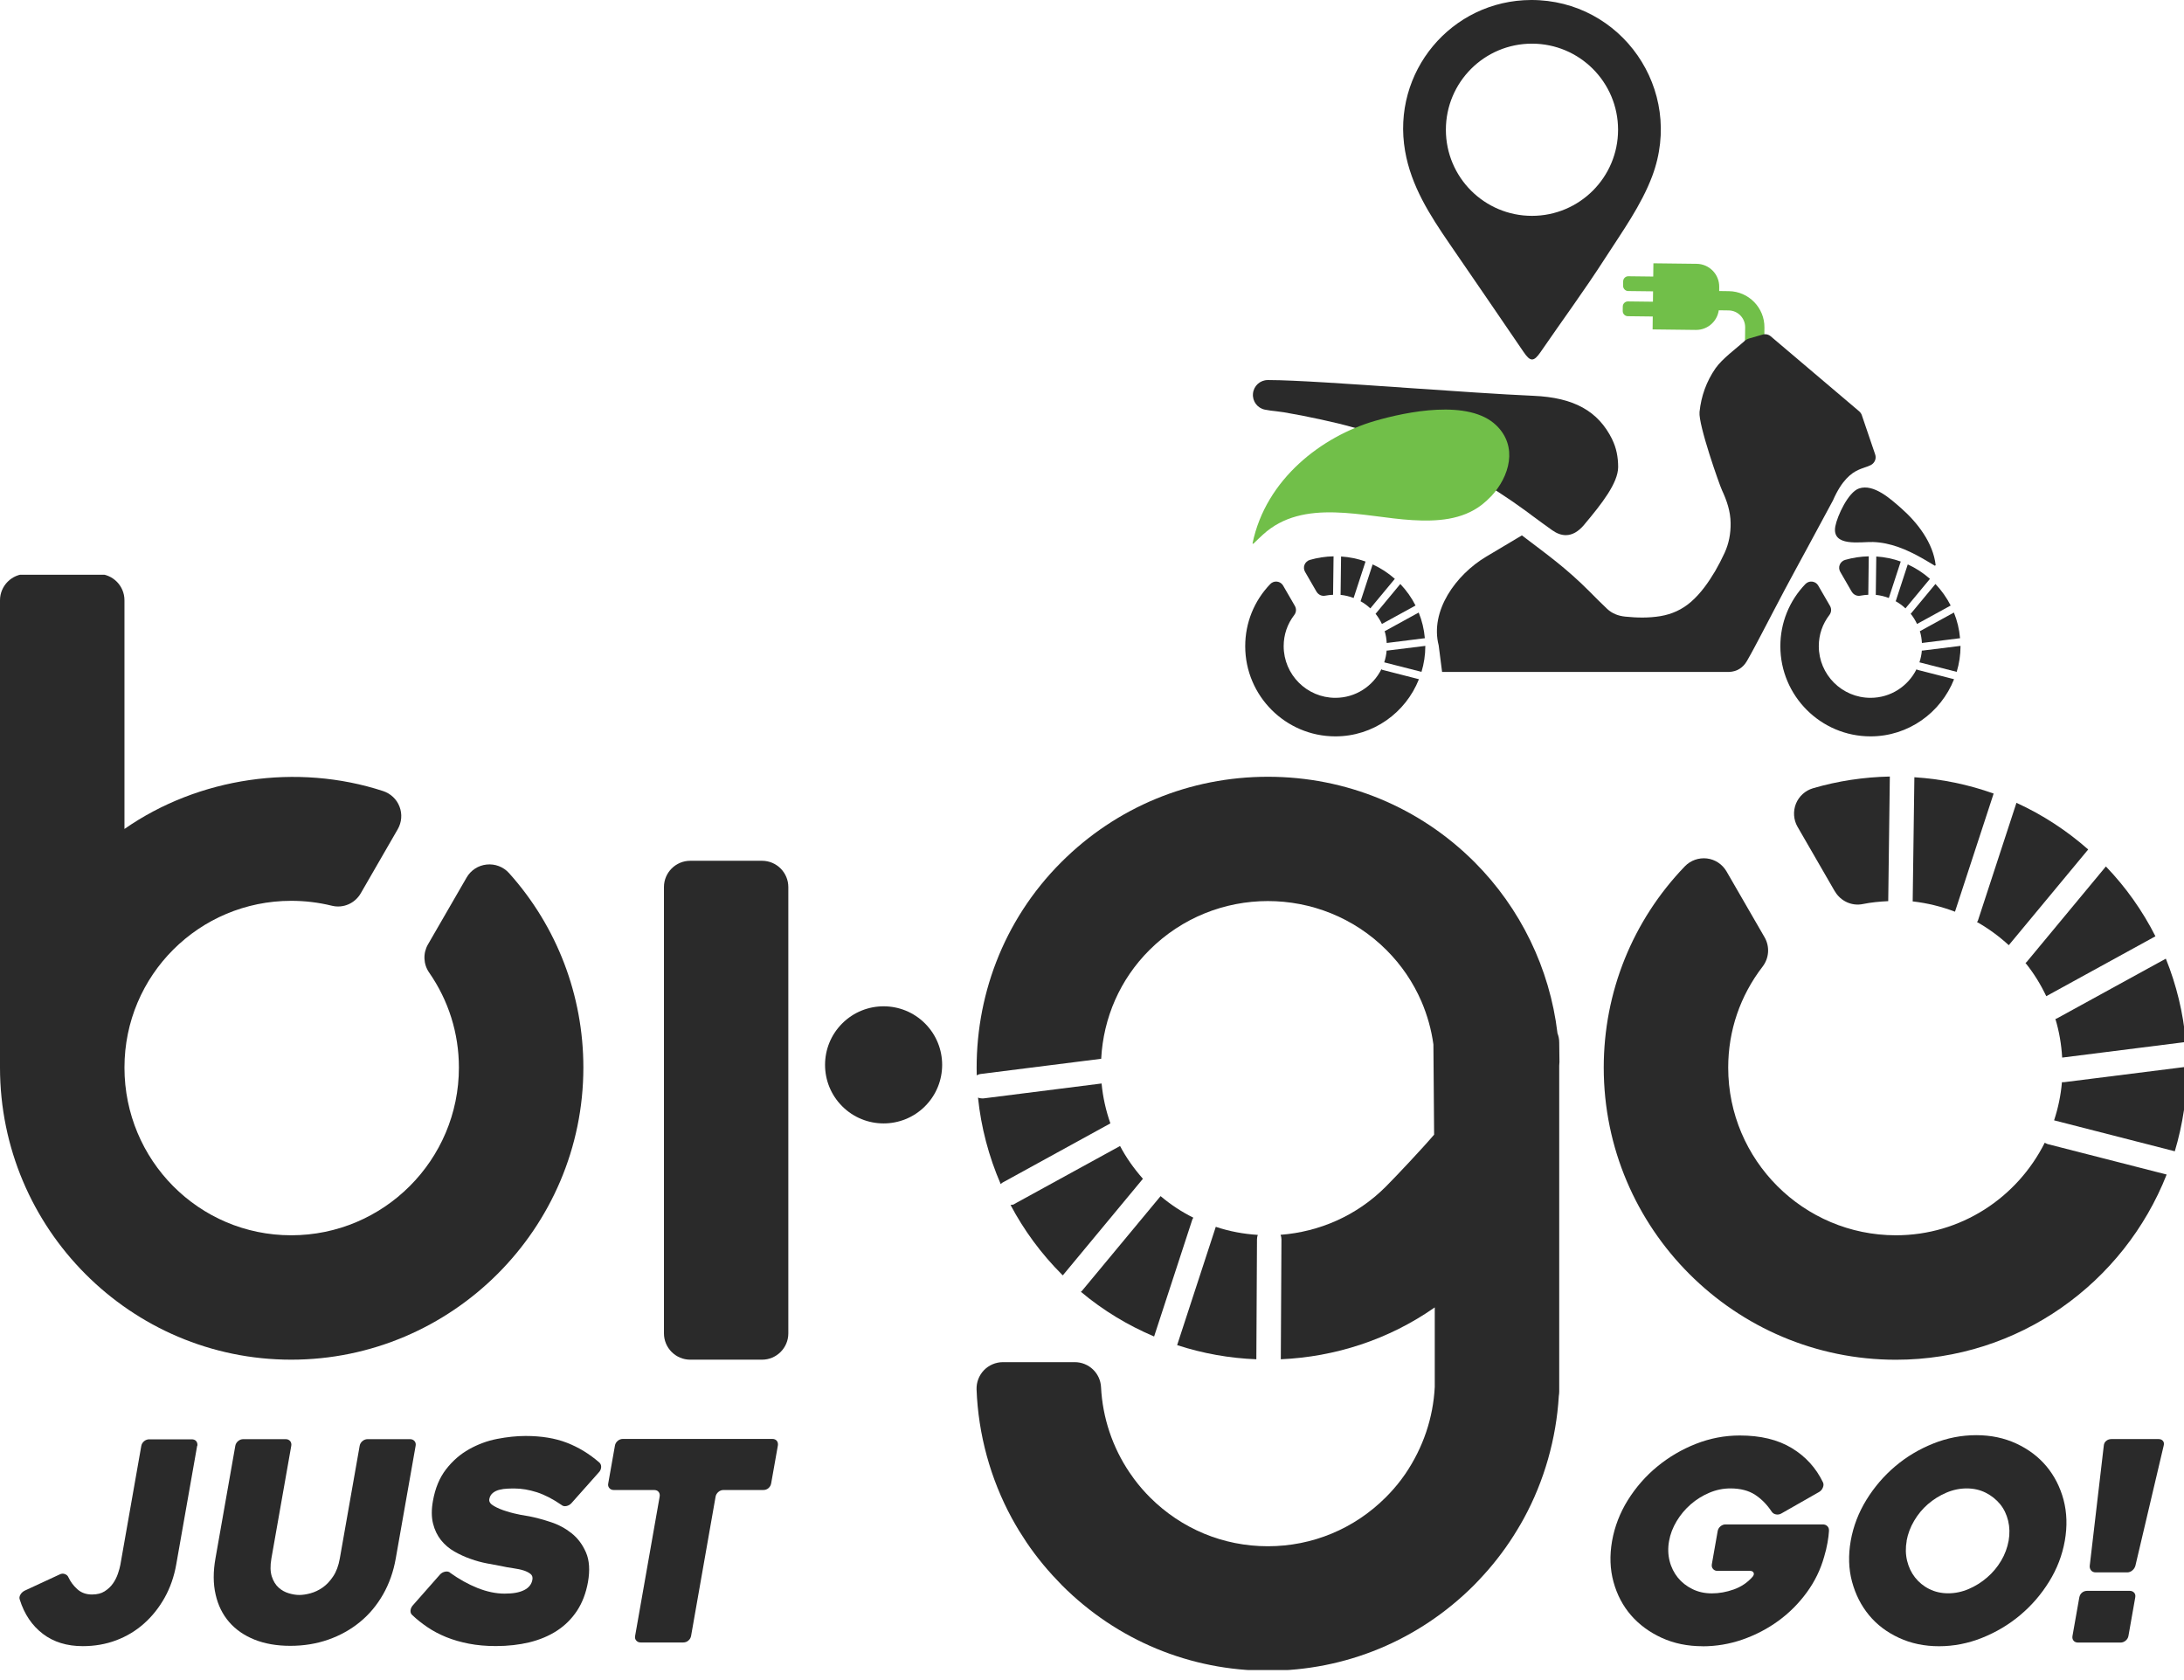
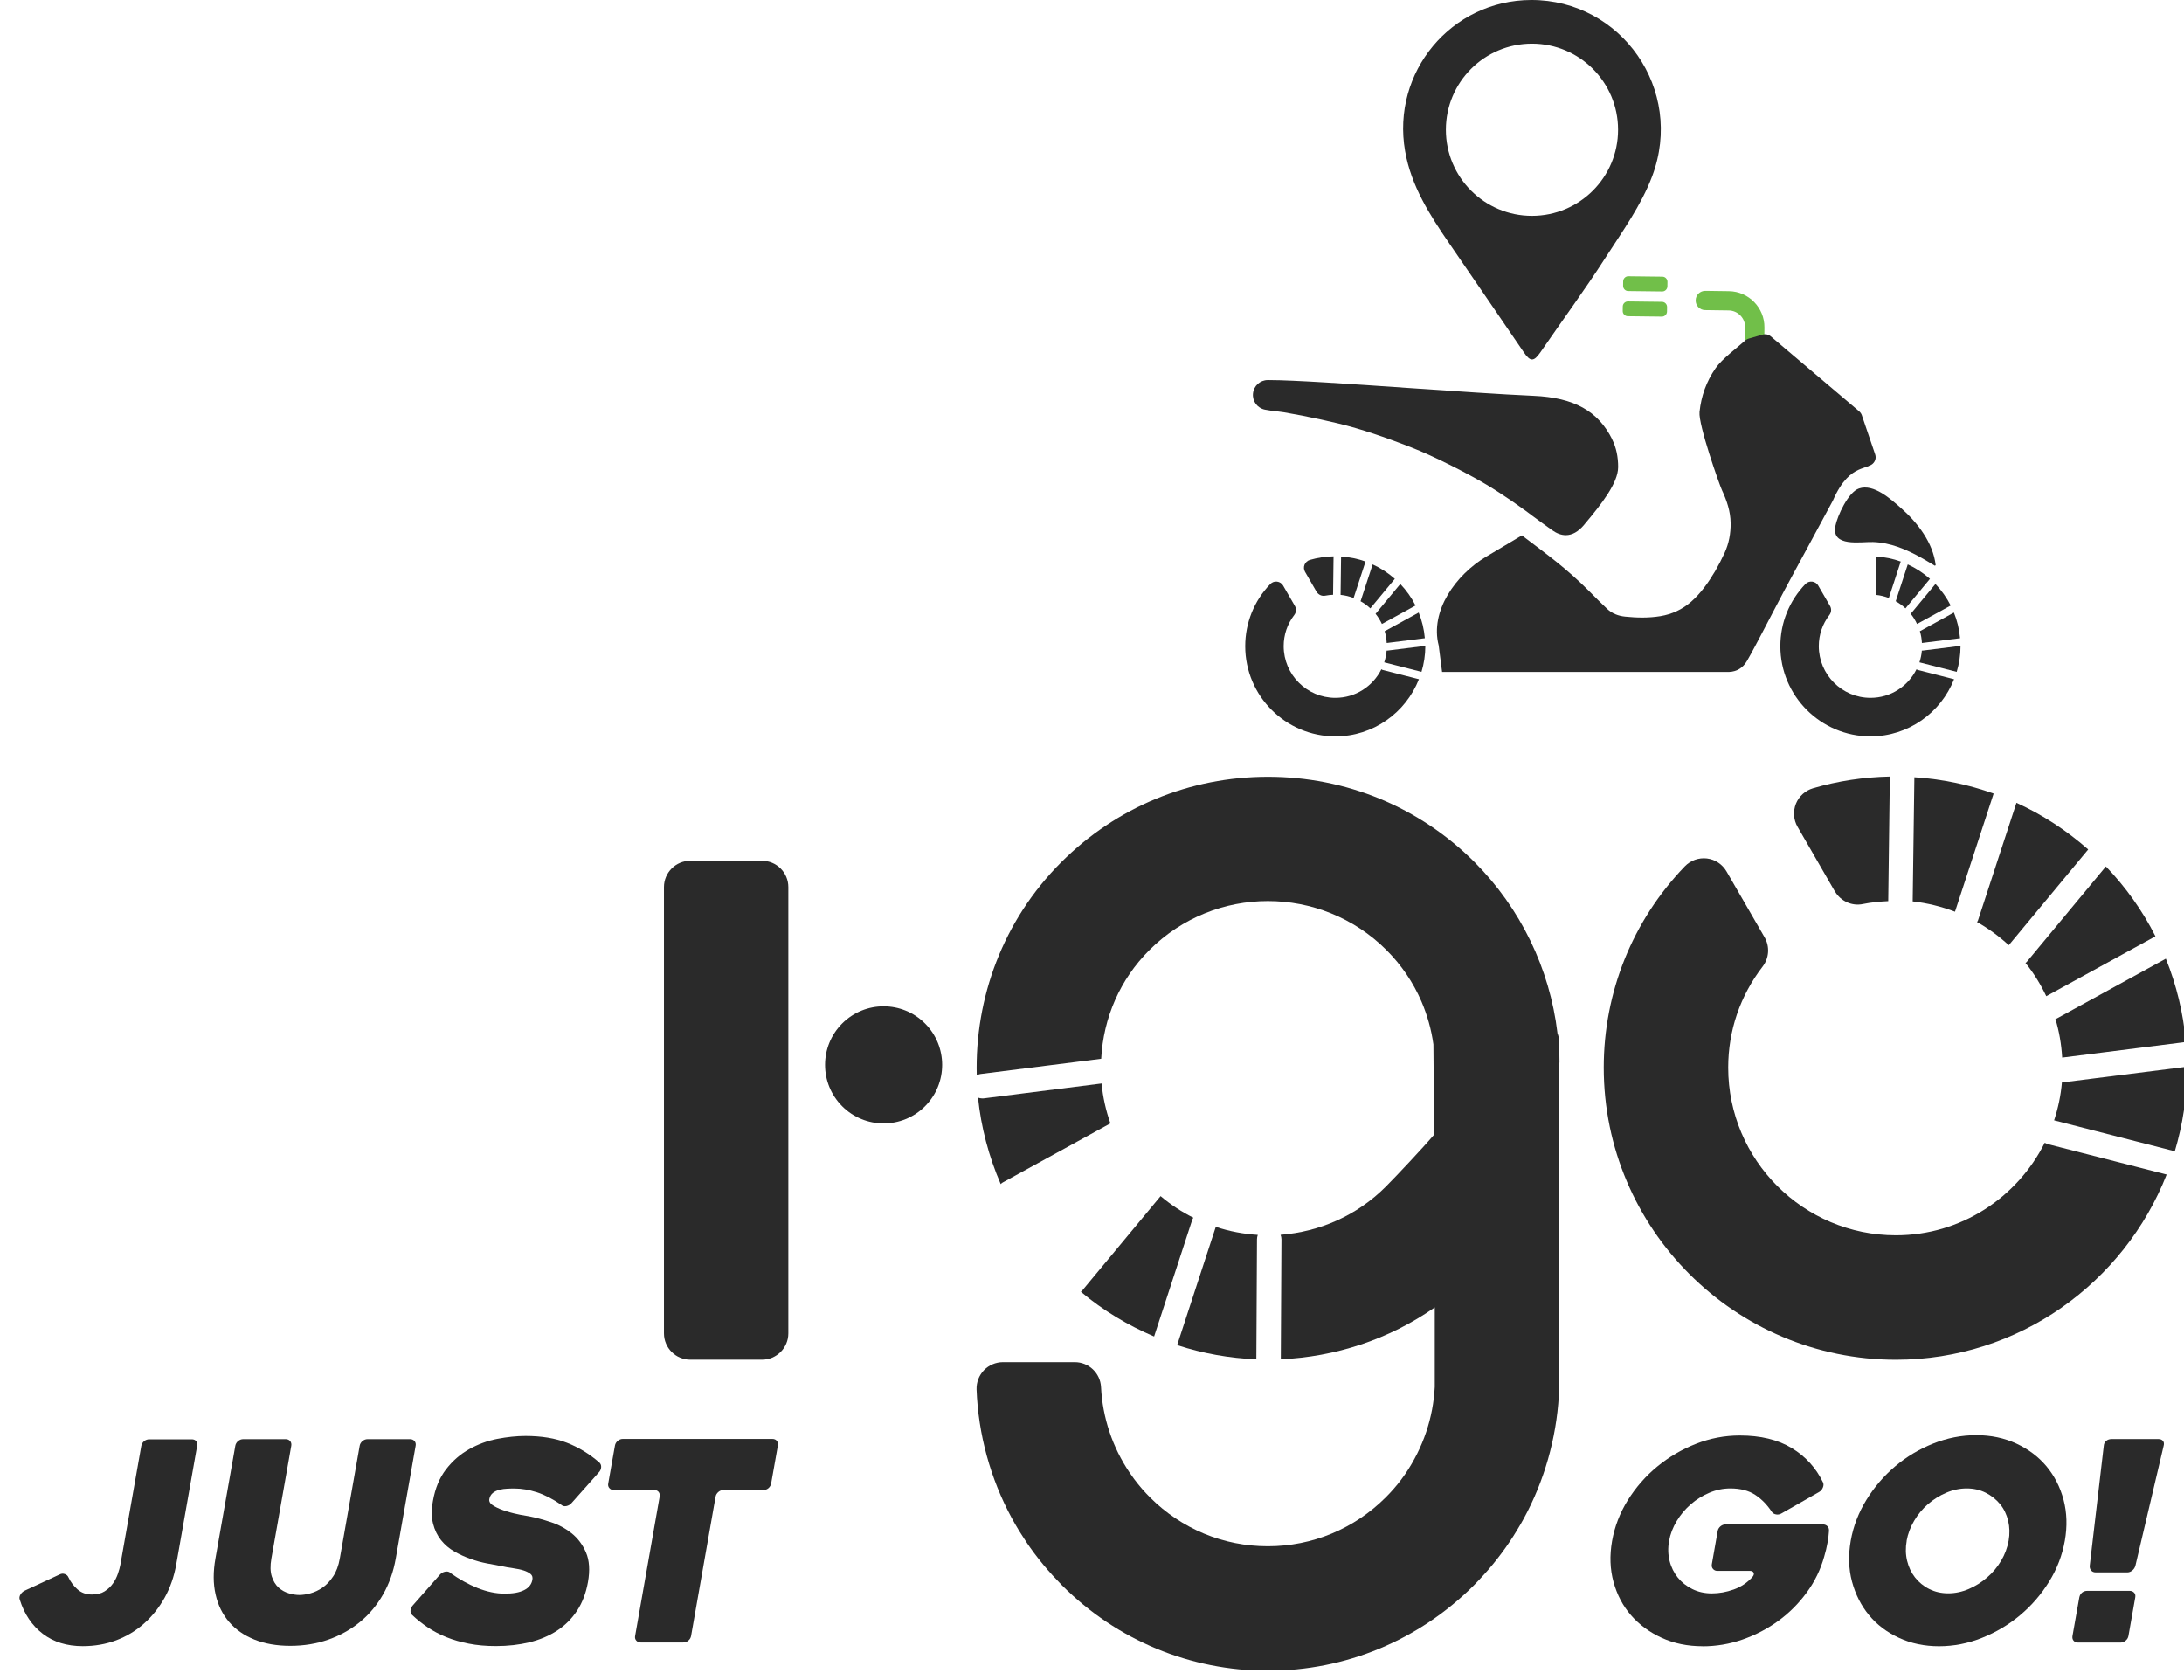
<svg xmlns="http://www.w3.org/2000/svg" width="156" height="120" viewBox="0 0 156 120" fill="none">
  <g clip-path="url(#clip0_309_12417)">
    <path d="M116.283 21.529L118.715 21.558C118.915 21.561 119.078 21.728 119.076 21.928L119.072 22.253C119.07 22.453 118.902 22.617 118.702 22.614L116.27 22.585C116.07 22.583 115.907 22.415 115.909 22.215L115.913 21.89C115.915 21.69 116.083 21.526 116.283 21.529Z" fill="#71BF49" />
    <path d="M116.31 19.731L118.743 19.76C118.942 19.762 119.106 19.93 119.104 20.13L119.1 20.455C119.097 20.655 118.93 20.819 118.73 20.816L116.297 20.787C116.098 20.785 115.934 20.617 115.936 20.417L115.94 20.092C115.943 19.892 116.11 19.728 116.31 19.731Z" fill="#71BF49" />
-     <path d="M118.043 23.528L118.1 18.806L121.189 18.843C122.091 18.854 122.813 19.594 122.802 20.496L122.785 21.952C122.774 22.854 122.034 23.576 121.132 23.565L118.043 23.528Z" fill="#71BF49" />
    <path d="M125.797 26.3C125.671 26.426 125.5 26.5 125.306 26.495C124.923 26.495 124.62 26.181 124.626 25.798L124.655 23.383C124.66 22.72 124.129 22.178 123.473 22.172L121.8 22.149C121.417 22.149 121.114 21.835 121.12 21.453C121.12 21.07 121.434 20.767 121.817 20.773L123.49 20.796C124.906 20.813 126.048 21.984 126.031 23.4L126.002 25.815C126.002 26.004 125.922 26.175 125.797 26.3Z" fill="#71BF49" />
    <path d="M101.112 43.254C100.827 42.689 100.456 42.169 100.022 41.712L98.275 43.819C98.275 43.819 98.257 43.831 98.252 43.836C98.434 44.059 98.583 44.305 98.709 44.567L101.112 43.248V43.254Z" fill="#2A2A2A" />
    <path d="M94.043 42.266C94.169 42.483 94.42 42.597 94.66 42.546C94.843 42.512 95.031 42.489 95.22 42.483L95.254 39.736C94.677 39.748 94.112 39.834 93.558 39.993C93.387 40.045 93.25 40.17 93.181 40.336C93.113 40.502 93.13 40.69 93.215 40.839L94.038 42.266H94.043Z" fill="#2A2A2A" />
    <path d="M101.335 43.751L98.931 45.07C98.931 45.07 98.914 45.07 98.903 45.075C98.988 45.35 99.034 45.635 99.051 45.926L101.775 45.584C101.718 44.938 101.569 44.322 101.335 43.751Z" fill="#2A2A2A" />
    <path d="M99.628 41.341C99.154 40.924 98.623 40.576 98.046 40.313L97.195 42.911C97.195 42.911 97.178 42.928 97.178 42.94C97.435 43.083 97.669 43.254 97.88 43.454L99.633 41.341H99.628Z" fill="#2A2A2A" />
    <path d="M97.538 40.108C96.984 39.908 96.402 39.788 95.791 39.748L95.756 42.477V42.489C96.082 42.523 96.39 42.597 96.687 42.712L97.538 40.108Z" fill="#2A2A2A" />
    <path d="M98.726 47.833C98.726 47.833 98.686 47.816 98.668 47.805C98.063 49.015 96.824 49.843 95.385 49.843C93.347 49.843 91.691 48.187 91.691 46.149C91.691 45.338 91.953 44.567 92.45 43.922C92.593 43.734 92.61 43.482 92.49 43.277L91.651 41.826C91.559 41.666 91.4 41.564 91.217 41.541C91.04 41.518 90.857 41.587 90.731 41.718C89.578 42.917 88.944 44.493 88.944 46.155C88.944 49.706 91.834 52.596 95.385 52.596C98.097 52.596 100.41 50.9 101.352 48.513L98.72 47.839L98.726 47.833Z" fill="#2A2A2A" />
    <path d="M99.091 46.469C99.091 46.469 99.068 46.469 99.057 46.469C99.057 46.469 99.051 46.469 99.045 46.469C99.023 46.76 98.96 47.04 98.874 47.308L101.535 47.988C101.712 47.405 101.809 46.783 101.809 46.143C101.809 46.138 101.809 46.132 101.809 46.132L99.097 46.469H99.091Z" fill="#2A2A2A" />
    <path d="M139.336 43.254C139.05 42.689 138.679 42.169 138.245 41.712L136.498 43.819C136.498 43.819 136.481 43.831 136.475 43.836C136.658 44.059 136.806 44.305 136.932 44.567L139.336 43.248V43.254Z" fill="#2A2A2A" />
-     <path d="M132.272 42.266C132.398 42.483 132.649 42.597 132.889 42.546C133.072 42.512 133.26 42.489 133.449 42.483L133.483 39.736C132.906 39.748 132.341 39.834 131.787 39.993C131.616 40.045 131.479 40.17 131.41 40.336C131.342 40.502 131.359 40.69 131.444 40.839L132.267 42.266H132.272Z" fill="#2A2A2A" />
    <path d="M139.564 43.751L137.16 45.07C137.16 45.07 137.143 45.07 137.132 45.075C137.218 45.35 137.263 45.635 137.28 45.926L140.004 45.584C139.947 44.938 139.798 44.322 139.564 43.751Z" fill="#2A2A2A" />
    <path d="M137.851 41.341C137.377 40.924 136.846 40.576 136.269 40.313L135.419 42.911C135.419 42.911 135.401 42.928 135.401 42.94C135.658 43.083 135.893 43.254 136.104 43.454L137.857 41.341H137.851Z" fill="#2A2A2A" />
    <path d="M135.767 40.108C135.213 39.908 134.631 39.788 134.02 39.748L133.985 42.477V42.489C134.311 42.523 134.619 42.597 134.916 42.712L135.767 40.108Z" fill="#2A2A2A" />
    <path d="M136.949 47.833C136.949 47.833 136.909 47.816 136.892 47.805C136.287 49.015 135.048 49.843 133.609 49.843C131.57 49.843 129.914 48.187 129.914 46.149C129.914 45.338 130.177 44.567 130.674 43.922C130.816 43.734 130.834 43.482 130.714 43.277L129.874 41.826C129.783 41.666 129.623 41.564 129.44 41.541C129.263 41.518 129.081 41.587 128.955 41.718C127.802 42.917 127.168 44.493 127.168 46.155C127.168 49.706 130.057 52.596 133.609 52.596C136.321 52.596 138.634 50.9 139.576 48.513L136.943 47.839L136.949 47.833Z" fill="#2A2A2A" />
    <path d="M137.32 46.469C137.32 46.469 137.297 46.469 137.286 46.469C137.286 46.469 137.28 46.469 137.275 46.469C137.252 46.76 137.189 47.04 137.103 47.308L139.764 47.988C139.941 47.405 140.038 46.783 140.038 46.143C140.038 46.138 140.038 46.132 140.038 46.132L137.326 46.469H137.32Z" fill="#2A2A2A" />
    <path d="M103.008 48.005L102.763 46.098C102.129 43.636 103.985 41.05 106.166 39.754L108.707 38.24C110.586 39.668 111.853 40.565 113.515 42.226C113.937 42.649 114.354 43.077 114.794 43.488C115.154 43.825 115.588 43.99 116.084 44.042C116.924 44.128 117.763 44.145 118.597 44.008C119.425 43.871 120.161 43.534 120.795 42.98C121.503 42.358 122.034 41.592 122.514 40.787C122.759 40.365 122.982 39.931 123.188 39.485C123.496 38.812 123.627 38.098 123.616 37.355C123.605 36.522 123.348 35.762 122.999 35.014C122.811 34.609 121.303 30.338 121.395 29.424C121.515 28.282 121.886 27.248 122.537 26.306C123.011 25.621 124.05 24.867 124.672 24.308C124.752 24.239 126.254 25.079 126.631 25.456C127.51 26.341 128.39 27.214 129.24 28.122C129.84 28.756 130.377 29.447 130.822 30.206C131.416 31.223 133.808 31.765 133.694 32.947C133.62 33.741 132.187 32.844 130.925 35.745C130.297 36.904 129.674 38.069 129.046 39.228C128.527 40.188 128.001 41.147 127.487 42.112C126.928 43.163 126.385 44.219 125.831 45.27C125.483 45.926 125.146 46.583 124.775 47.222C124.501 47.691 124.067 47.971 123.513 47.993H103.008V48.005Z" fill="#2A2A2A" />
    <path d="M138.2 40.405C137.891 40.222 137.583 40.033 137.269 39.856C136.195 39.251 135.036 38.754 133.786 38.714C132.901 38.686 130.811 39.097 131.096 37.584C131.233 36.864 132.01 35.151 132.786 34.889C133.843 34.529 135.07 35.665 135.79 36.293C136.96 37.321 138.085 38.772 138.262 40.37C138.245 40.382 138.222 40.393 138.205 40.405H138.2Z" fill="#2A2A2A" />
    <path d="M115.159 31.383C114.154 29.356 112.424 28.396 109.541 28.271C107.188 28.168 103.836 27.934 100.593 27.711C96.396 27.42 92.433 27.146 90.64 27.146H90.555C90.006 27.146 89.549 27.563 89.498 28.111C89.447 28.659 89.812 29.15 90.349 29.259C90.617 29.316 90.891 29.344 91.154 29.373C91.348 29.396 91.531 29.418 91.702 29.447C92.553 29.59 93.432 29.761 94.392 29.972C95.128 30.132 95.996 30.332 96.853 30.583C97.675 30.823 98.52 31.103 99.439 31.44C100.262 31.742 101.215 32.096 102.106 32.508C103.162 32.993 104.224 33.524 105.264 34.095C106.457 34.746 107.679 35.54 109.004 36.505L109.455 36.842C109.912 37.178 110.386 37.527 110.86 37.864C111.196 38.103 111.522 38.223 111.842 38.223C112.298 38.223 112.738 37.978 113.149 37.487L113.195 37.43C114.4 35.996 115.576 34.5 115.582 33.364C115.582 32.622 115.445 31.977 115.159 31.394V31.383Z" fill="#2A2A2A" />
    <path d="M124.918 24.182L125.906 23.897C126.105 23.84 126.322 23.885 126.482 24.022L132.798 29.378C132.883 29.453 132.952 29.55 132.986 29.652L133.94 32.456C134.122 32.993 133.551 33.478 133.049 33.216L128.298 30.686C128.207 30.635 128.127 30.566 128.07 30.475L124.564 25.13C124.33 24.776 124.507 24.296 124.918 24.182Z" fill="#2A2A2A" />
    <path d="M109.369 -2.68196e-05C103.659 0.017 99.382 5.156 100.364 10.792C100.798 13.287 102.123 15.349 103.516 17.381C105.286 19.962 107.062 22.543 108.821 25.13C109.312 25.855 109.552 25.855 110.043 25.142C111.573 22.915 113.178 20.733 114.64 18.461C115.867 16.553 117.238 14.664 118.02 12.568C120.327 6.401 115.81 -0.017 109.363 -2.68196e-05H109.369ZM109.426 15.417C106.029 15.417 103.277 12.665 103.277 9.267C103.277 5.87 106.029 3.118 109.426 3.118C112.824 3.118 115.576 5.87 115.576 9.267C115.576 12.665 112.824 15.417 109.426 15.417Z" fill="#2A2A2A" />
-     <path d="M106.503 35.46C107.828 34.038 108.444 31.891 106.874 30.378C104.915 28.493 100.484 29.401 98.189 30.069C94.466 31.16 90.418 34.181 89.464 38.823C89.493 38.834 89.498 38.834 89.521 38.84C89.749 38.623 89.972 38.4 90.206 38.189C93.096 35.534 97.43 36.95 100.884 37.15C102.609 37.253 104.441 37.15 105.858 36.042C106.086 35.865 106.303 35.665 106.503 35.454V35.46Z" fill="#71BF49" />
    <g clip-path="url(#clip1_309_12417)">
      <path d="M14.083 103.266L12.589 111.739C12.435 112.611 12.156 113.409 11.757 114.122C11.352 114.84 10.861 115.456 10.28 115.969C9.698 116.488 9.037 116.882 8.296 117.161C7.555 117.44 6.756 117.577 5.913 117.577C4.784 117.577 3.832 117.286 3.062 116.699C2.292 116.112 1.739 115.297 1.414 114.259C1.368 114.139 1.386 114.019 1.46 113.894C1.534 113.769 1.642 113.672 1.773 113.609L4.259 112.457C4.39 112.389 4.516 112.383 4.635 112.429C4.755 112.474 4.841 112.548 4.886 112.657C5.035 112.976 5.246 113.261 5.525 113.512C5.804 113.763 6.152 113.888 6.568 113.888C6.933 113.888 7.235 113.814 7.475 113.66C7.714 113.506 7.914 113.324 8.068 113.101C8.222 112.885 8.336 112.651 8.421 112.406C8.507 112.161 8.564 111.944 8.598 111.762L10.092 103.278C10.115 103.147 10.183 103.033 10.291 102.941C10.4 102.85 10.525 102.804 10.662 102.804H13.69C13.838 102.804 13.946 102.85 14.02 102.941C14.089 103.033 14.117 103.147 14.094 103.278L14.083 103.266Z" fill="#2A2A2A" />
      <path d="M16.808 103.266C16.831 103.135 16.899 103.021 17.008 102.93C17.116 102.839 17.242 102.793 17.373 102.793H20.406C20.537 102.793 20.645 102.839 20.725 102.93C20.799 103.021 20.828 103.135 20.805 103.266L19.385 111.317C19.294 111.836 19.306 112.263 19.414 112.6C19.522 112.936 19.688 113.204 19.904 113.398C20.121 113.592 20.36 113.723 20.634 113.803C20.902 113.883 21.153 113.922 21.381 113.922C21.609 113.922 21.877 113.883 22.173 113.803C22.47 113.723 22.761 113.586 23.034 113.398C23.314 113.204 23.565 112.942 23.793 112.6C24.021 112.263 24.18 111.836 24.272 111.317L25.691 103.266C25.714 103.135 25.782 103.021 25.891 102.93C25.999 102.839 26.125 102.793 26.256 102.793H29.289C29.42 102.793 29.528 102.839 29.608 102.93C29.688 103.021 29.711 103.135 29.688 103.266L28.268 111.317C28.103 112.258 27.801 113.113 27.362 113.883C26.923 114.652 26.375 115.308 25.714 115.85C25.053 116.391 24.3 116.813 23.456 117.11C22.613 117.406 21.706 117.554 20.737 117.554C19.767 117.554 18.918 117.406 18.177 117.11C17.436 116.813 16.831 116.391 16.364 115.85C15.896 115.308 15.571 114.652 15.4 113.883C15.223 113.113 15.223 112.258 15.389 111.317L16.808 103.266Z" fill="#2A2A2A" />
      <path d="M32.145 112.332C32.79 112.794 33.445 113.158 34.112 113.426C34.779 113.689 35.424 113.826 36.04 113.826C36.655 113.826 37.094 113.746 37.436 113.575C37.773 113.409 37.972 113.158 38.029 112.828C38.058 112.657 38.018 112.52 37.898 112.423C37.779 112.326 37.619 112.241 37.408 112.172C37.197 112.104 36.946 112.052 36.661 112.012C36.37 111.973 36.08 111.921 35.783 111.853C35.498 111.802 35.161 111.739 34.774 111.665C34.392 111.591 33.998 111.488 33.611 111.345C33.217 111.209 32.835 111.032 32.459 110.821C32.088 110.61 31.769 110.336 31.501 110.006C31.239 109.675 31.045 109.281 30.931 108.82C30.817 108.363 30.811 107.822 30.925 107.2C31.085 106.288 31.404 105.53 31.872 104.931C32.339 104.332 32.887 103.859 33.508 103.511C34.13 103.164 34.797 102.913 35.504 102.776C36.216 102.639 36.895 102.565 37.539 102.565C38.668 102.565 39.654 102.725 40.492 103.05C41.331 103.375 42.106 103.848 42.819 104.469C42.91 104.561 42.95 104.675 42.938 104.806C42.927 104.937 42.876 105.057 42.773 105.165L40.812 107.371C40.709 107.48 40.595 107.542 40.453 107.571C40.316 107.599 40.196 107.571 40.105 107.491C39.495 107.069 38.907 106.767 38.349 106.585C37.79 106.408 37.26 106.317 36.764 106.317C36.615 106.317 36.444 106.317 36.245 106.328C36.051 106.334 35.857 106.362 35.675 106.408C35.492 106.453 35.333 106.528 35.201 106.636C35.07 106.744 34.985 106.887 34.951 107.075C34.916 107.263 35.03 107.428 35.287 107.571C35.544 107.719 35.846 107.845 36.188 107.947C36.53 108.056 36.866 108.135 37.191 108.198C37.516 108.255 37.727 108.295 37.818 108.306C38.286 108.398 38.793 108.535 39.341 108.717C39.888 108.894 40.384 109.162 40.823 109.509C41.268 109.863 41.61 110.319 41.855 110.884C42.1 111.448 42.146 112.155 41.998 112.999C41.855 113.791 41.593 114.481 41.211 115.057C40.829 115.633 40.35 116.106 39.78 116.477C39.21 116.847 38.554 117.121 37.818 117.303C37.083 117.48 36.279 117.571 35.418 117.571C34.717 117.571 34.078 117.514 33.491 117.4C32.904 117.286 32.368 117.132 31.877 116.933C31.387 116.733 30.942 116.5 30.538 116.226C30.133 115.952 29.774 115.667 29.449 115.359C29.357 115.279 29.312 115.171 29.323 115.034C29.334 114.897 29.392 114.772 29.488 114.664L31.433 112.457C31.53 112.355 31.649 112.286 31.792 112.258C31.929 112.229 32.048 112.252 32.145 112.32V112.332Z" fill="#2A2A2A" />
      <path d="M54.507 106.425H51.679C51.542 106.425 51.422 106.471 51.314 106.562C51.206 106.653 51.137 106.767 51.114 106.898L49.364 116.842C49.341 116.973 49.279 117.087 49.17 117.178C49.068 117.269 48.942 117.315 48.794 117.315H45.766C45.63 117.315 45.527 117.269 45.447 117.178C45.367 117.087 45.339 116.973 45.367 116.842L47.118 106.898C47.14 106.767 47.118 106.653 47.044 106.562C46.975 106.471 46.861 106.425 46.713 106.425H43.845C43.708 106.425 43.605 106.379 43.526 106.288C43.446 106.197 43.417 106.083 43.446 105.952L43.925 103.249C43.948 103.118 44.016 103.004 44.124 102.913C44.233 102.822 44.358 102.776 44.495 102.776H55.157C55.305 102.776 55.413 102.822 55.487 102.913C55.556 103.004 55.584 103.118 55.562 103.249L55.083 105.952C55.06 106.083 54.997 106.197 54.895 106.288C54.792 106.379 54.666 106.425 54.518 106.425H54.507Z" fill="#2A2A2A" />
      <path d="M121.62 117.583C120.542 117.583 119.567 117.383 118.695 116.984C117.823 116.585 117.093 116.049 116.505 115.376C115.918 114.698 115.502 113.905 115.251 112.993C115 112.081 114.966 111.106 115.148 110.068C115.331 109.036 115.707 108.061 116.277 107.143C116.848 106.231 117.549 105.427 118.376 104.749C119.202 104.07 120.12 103.528 121.135 103.129C122.15 102.73 123.193 102.531 124.271 102.531C125.753 102.531 126.985 102.827 127.977 103.426C128.969 104.024 129.716 104.845 130.218 105.889C130.263 105.997 130.263 106.117 130.201 106.259C130.144 106.396 130.052 106.499 129.933 106.567L127.241 108.101C127.122 108.169 126.996 108.192 126.865 108.169C126.734 108.147 126.631 108.084 126.557 107.981C126.227 107.48 125.833 107.075 125.366 106.767C124.904 106.465 124.311 106.311 123.598 106.311C123.085 106.311 122.589 106.413 122.099 106.619C121.614 106.824 121.169 107.098 120.77 107.445C120.371 107.793 120.035 108.192 119.761 108.648C119.487 109.105 119.305 109.578 119.219 110.068C119.128 110.57 119.145 111.049 119.259 111.499C119.373 111.95 119.573 112.343 119.847 112.685C120.12 113.021 120.468 113.295 120.884 113.5C121.3 113.706 121.762 113.808 122.275 113.808C122.789 113.808 123.307 113.717 123.838 113.529C124.368 113.341 124.818 113.039 125.189 112.617C125.274 112.508 125.297 112.417 125.257 112.332C125.217 112.246 125.132 112.2 124.995 112.2H122.675C122.538 112.2 122.435 112.155 122.355 112.058C122.275 111.967 122.253 111.853 122.275 111.722L122.692 109.355C122.714 109.224 122.783 109.11 122.891 109.019C123 108.928 123.125 108.882 123.256 108.882H130.201C130.337 108.882 130.446 108.928 130.531 109.013C130.617 109.099 130.651 109.213 130.64 109.361C130.628 109.589 130.594 109.863 130.537 110.188C130.48 110.513 130.4 110.849 130.297 111.191C130.041 112.104 129.63 112.953 129.06 113.734C128.49 114.515 127.817 115.194 127.036 115.764C126.255 116.334 125.4 116.779 124.471 117.104C123.541 117.429 122.583 117.588 121.597 117.588L121.62 117.583Z" fill="#2A2A2A" />
      <path d="M132.196 110.045C132.379 109.013 132.755 108.038 133.319 107.121C133.884 106.208 134.568 105.41 135.378 104.726C136.187 104.042 137.088 103.506 138.086 103.107C139.084 102.708 140.11 102.508 141.159 102.508C142.208 102.508 143.16 102.708 144.021 103.107C144.882 103.506 145.595 104.042 146.171 104.726C146.741 105.41 147.151 106.208 147.396 107.121C147.636 108.033 147.67 109.008 147.488 110.045C147.305 111.077 146.935 112.052 146.364 112.97C145.8 113.883 145.11 114.681 144.295 115.365C143.479 116.049 142.573 116.585 141.575 116.984C140.577 117.383 139.551 117.583 138.502 117.583C137.453 117.583 136.501 117.383 135.64 116.984C134.779 116.585 134.066 116.049 133.502 115.365C132.937 114.681 132.533 113.883 132.287 112.97C132.042 112.058 132.014 111.083 132.196 110.045ZM136.193 110.045C136.102 110.547 136.113 111.026 136.221 111.477C136.33 111.927 136.518 112.326 136.786 112.668C137.054 113.01 137.39 113.29 137.801 113.495C138.211 113.7 138.662 113.803 139.158 113.803C139.654 113.803 140.144 113.7 140.623 113.495C141.102 113.29 141.541 113.016 141.94 112.668C142.339 112.326 142.67 111.927 142.938 111.477C143.206 111.026 143.383 110.547 143.474 110.045C143.559 109.555 143.548 109.082 143.44 108.626C143.331 108.17 143.137 107.771 142.864 107.434C142.584 107.098 142.242 106.824 141.837 106.619C141.427 106.414 140.977 106.311 140.48 106.311C139.984 106.311 139.494 106.414 139.015 106.619C138.536 106.824 138.103 107.098 137.71 107.434C137.322 107.771 136.991 108.17 136.723 108.626C136.455 109.082 136.278 109.555 136.187 110.045H136.193Z" fill="#2A2A2A" />
      <path d="M151.467 117.321H148.44C148.292 117.321 148.183 117.275 148.109 117.184C148.035 117.093 148.012 116.979 148.035 116.847L148.52 114.105C148.548 113.957 148.611 113.843 148.713 113.757C148.816 113.672 148.942 113.626 149.09 113.626H152.117C152.254 113.626 152.357 113.672 152.437 113.757C152.516 113.843 152.545 113.957 152.516 114.105L152.032 116.847C152.009 116.979 151.941 117.093 151.832 117.184C151.724 117.275 151.598 117.321 151.467 117.321ZM151.946 112.309H149.706C149.557 112.309 149.443 112.263 149.369 112.172C149.289 112.081 149.255 111.967 149.267 111.836L150.27 103.266C150.281 103.118 150.338 103.004 150.441 102.918C150.544 102.833 150.669 102.787 150.817 102.787H154.187C154.324 102.787 154.426 102.833 154.495 102.918C154.569 103.004 154.586 103.118 154.546 103.266L152.528 111.836C152.488 111.967 152.42 112.081 152.305 112.172C152.197 112.263 152.072 112.309 151.941 112.309H151.946Z" fill="#2A2A2A" />
-       <path d="M34.761 61.75C34.161 61.813 33.63 62.155 33.328 62.681L30.57 67.454C30.204 68.088 30.238 68.87 30.655 69.469C32.043 71.468 32.779 73.809 32.779 76.252C32.779 82.859 27.407 88.231 20.8 88.231C14.194 88.231 8.89 82.859 8.89 76.252C8.89 69.646 14.234 64.342 20.8 64.342C21.771 64.342 22.747 64.456 23.695 64.69C24.517 64.896 25.351 64.525 25.768 63.805L28.411 59.226C28.691 58.735 28.743 58.147 28.537 57.616C28.337 57.085 27.903 56.68 27.367 56.503C21.223 54.493 14.183 55.521 8.89 59.209V42.874C8.89 41.835 8.045 40.995 7.012 40.995H1.879C0.845 40.995 0 41.84 0 42.874V76.247C0 87.752 9.33 97.116 20.8 97.116C32.271 97.116 41.669 87.752 41.669 76.247C41.669 71.102 39.785 66.175 36.359 62.361C35.954 61.91 35.354 61.687 34.766 61.75H34.761Z" fill="#2A2A2A" />
      <path d="M153.961 66.877C153.031 65.039 151.837 63.36 150.421 61.887L144.752 68.722C144.752 68.722 144.7 68.756 144.677 68.779C145.266 69.504 145.757 70.303 146.162 71.154L153.956 66.877H153.961Z" fill="#2A2A2A" />
      <path d="M131.066 63.668C131.471 64.365 132.282 64.736 133.064 64.571C133.658 64.451 134.263 64.394 134.874 64.365V64.337L134.988 55.464C133.127 55.504 131.283 55.778 129.495 56.303C128.942 56.468 128.496 56.874 128.279 57.411C128.068 57.947 128.108 58.553 128.393 59.049L131.06 63.668H131.066Z" fill="#2A2A2A" />
      <path d="M154.698 68.476L146.904 72.752C146.876 72.77 146.841 72.764 146.813 72.775C147.081 73.655 147.241 74.58 147.298 75.539L156.131 74.425C155.948 72.341 155.457 70.343 154.704 68.476H154.698Z" fill="#2A2A2A" />
      <path d="M149.154 60.671C147.624 59.323 145.905 58.199 144.032 57.342L141.275 65.77C141.263 65.804 141.229 65.821 141.212 65.855C142.034 66.318 142.793 66.877 143.484 67.511L149.154 60.677V60.671Z" fill="#2A2A2A" />
      <path d="M49.303 61.482H54.431C55.47 61.482 56.309 62.327 56.309 63.36V95.237C56.309 96.276 55.464 97.116 54.431 97.116H49.303C48.264 97.116 47.425 96.271 47.425 95.237V63.36C47.425 62.321 48.27 61.482 49.303 61.482Z" fill="#2A2A2A" />
      <path d="M142.399 56.68C140.612 56.04 138.711 55.641 136.741 55.515L136.621 64.359L136.615 64.382C137.672 64.502 138.682 64.753 139.642 65.119L142.405 56.674L142.399 56.68Z" fill="#2A2A2A" />
      <path d="M111.247 73.786C110.699 69.178 108.604 64.862 105.326 61.579C101.393 57.645 96.151 55.481 90.567 55.481C84.983 55.481 79.747 57.645 75.808 61.579C71.622 65.764 69.624 71.302 69.767 76.806C69.852 76.761 69.949 76.721 70.052 76.709L78.657 75.624C78.811 72.684 80.01 69.949 82.094 67.865C84.429 65.53 87.495 64.359 90.561 64.359C93.627 64.359 96.699 65.524 99.034 67.859C100.102 68.927 100.941 70.166 101.53 71.525C101.946 72.496 102.238 73.523 102.386 74.597L102.437 81.043C101.632 81.991 99.714 84.029 98.989 84.754C96.899 86.85 94.216 87.986 91.469 88.197C91.509 88.3 91.532 88.408 91.532 88.523L91.486 97.087C95.352 96.916 99.183 95.694 102.483 93.382V99.023V99.063C102.369 101.272 101.661 103.385 100.376 105.28C100.291 105.4 100.205 105.526 100.079 105.692C99.748 106.131 99.377 106.554 98.983 106.948C96.733 109.197 93.742 110.442 90.561 110.442C87.381 110.442 84.395 109.203 82.139 106.948C81.751 106.559 81.38 106.137 81.009 105.64C80.918 105.52 80.832 105.395 80.683 105.178C79.462 103.373 78.754 101.261 78.645 99.074C78.594 98.075 77.772 97.293 76.767 97.293H71.634C71.126 97.293 70.635 97.504 70.281 97.869C69.927 98.24 69.738 98.731 69.755 99.245C69.875 102.448 70.743 105.623 72.273 108.438C72.427 108.723 72.593 109.003 72.787 109.329C72.947 109.586 73.112 109.843 73.312 110.145C73.672 110.682 74.066 111.207 74.523 111.761C74.723 112.001 74.928 112.241 75.179 112.515C75.402 112.754 75.625 112.994 75.859 113.234C79.793 117.168 85.017 119.332 90.567 119.332C96.117 119.332 101.341 117.162 105.275 113.234C105.509 112.994 105.738 112.754 105.995 112.469C106.206 112.241 106.411 112.001 106.651 111.71C107.068 111.201 107.456 110.682 107.844 110.105C108.016 109.848 108.181 109.591 108.37 109.277C108.541 108.997 108.707 108.712 108.855 108.438C110.305 105.772 111.162 102.757 111.344 99.708C111.362 99.605 111.373 99.491 111.373 99.382V76.115C111.384 76.03 111.39 75.939 111.39 75.847L111.373 74.46C111.373 74.226 111.327 73.997 111.242 73.786H111.247Z" fill="#2A2A2A" />
      <path d="M60.157 73.101C58.524 74.734 58.524 77.383 60.157 79.016C61.79 80.649 64.439 80.649 66.072 79.016C67.705 77.383 67.705 74.734 66.072 73.101C64.439 71.468 61.79 71.468 60.157 73.101Z" fill="#2A2A2A" />
      <path d="M146.236 81.705C146.168 81.688 146.116 81.648 146.053 81.62C144.089 85.537 140.07 88.231 135.422 88.231C128.816 88.231 123.443 82.859 123.443 76.253C123.443 73.62 124.294 71.125 125.904 69.035C126.366 68.43 126.424 67.608 126.041 66.946L123.323 62.241C123.026 61.733 122.512 61.385 121.924 61.316C121.342 61.248 120.754 61.453 120.343 61.881C116.609 65.764 114.553 70.868 114.553 76.253C114.553 87.757 123.917 97.121 135.422 97.121C144.203 97.121 151.712 91.629 154.761 83.892L146.236 81.711V81.705Z" fill="#2A2A2A" />
      <path d="M147.424 77.292C147.384 77.292 147.35 77.297 147.31 77.297C147.298 77.297 147.287 77.297 147.281 77.297C147.201 78.24 147.007 79.153 146.721 80.021L155.343 82.231C155.908 80.335 156.222 78.331 156.222 76.258C156.222 76.235 156.222 76.213 156.222 76.19L147.424 77.297V77.292Z" fill="#2A2A2A" />
-       <path d="M72.462 85.999C72.376 86.05 72.279 86.056 72.182 86.067C73.13 87.855 74.351 89.533 75.859 91.041C75.876 91.058 75.899 91.075 75.916 91.092L81.637 84.195C80.998 83.469 80.444 82.693 80.004 81.854L72.456 85.993L72.462 85.999Z" fill="#2A2A2A" />
      <path d="M77.269 92.217C77.269 92.217 77.223 92.245 77.206 92.268C78.811 93.616 80.581 94.672 82.436 95.46L85.166 87.107C85.183 87.055 85.217 87.021 85.24 86.975C84.412 86.564 83.63 86.05 82.899 85.434L77.269 92.217Z" fill="#2A2A2A" />
      <path d="M70.166 78.456C70.058 78.456 69.955 78.434 69.858 78.399C70.075 80.512 70.623 82.596 71.48 84.577C71.525 84.537 71.559 84.492 71.617 84.463L79.313 80.238C78.993 79.324 78.776 78.371 78.685 77.389L70.275 78.451C70.235 78.451 70.201 78.456 70.161 78.456H70.166Z" fill="#2A2A2A" />
      <path d="M86.833 87.655L84.081 96.076C85.919 96.676 87.826 97.013 89.739 97.087L89.785 88.511C89.785 88.403 89.808 88.3 89.842 88.203C88.826 88.14 87.815 87.952 86.838 87.626C86.838 87.632 86.838 87.643 86.838 87.649L86.833 87.655Z" fill="#2A2A2A" />
    </g>
  </g>
  <defs>
    <clipPath id="clip0_309_12417">
      <rect width="156" height="119.282" fill="white" />
    </clipPath>
    <clipPath id="clip1_309_12417">
      <rect width="156" height="78.231" fill="white" transform="translate(0 41.051)" />
    </clipPath>
  </defs>
</svg>